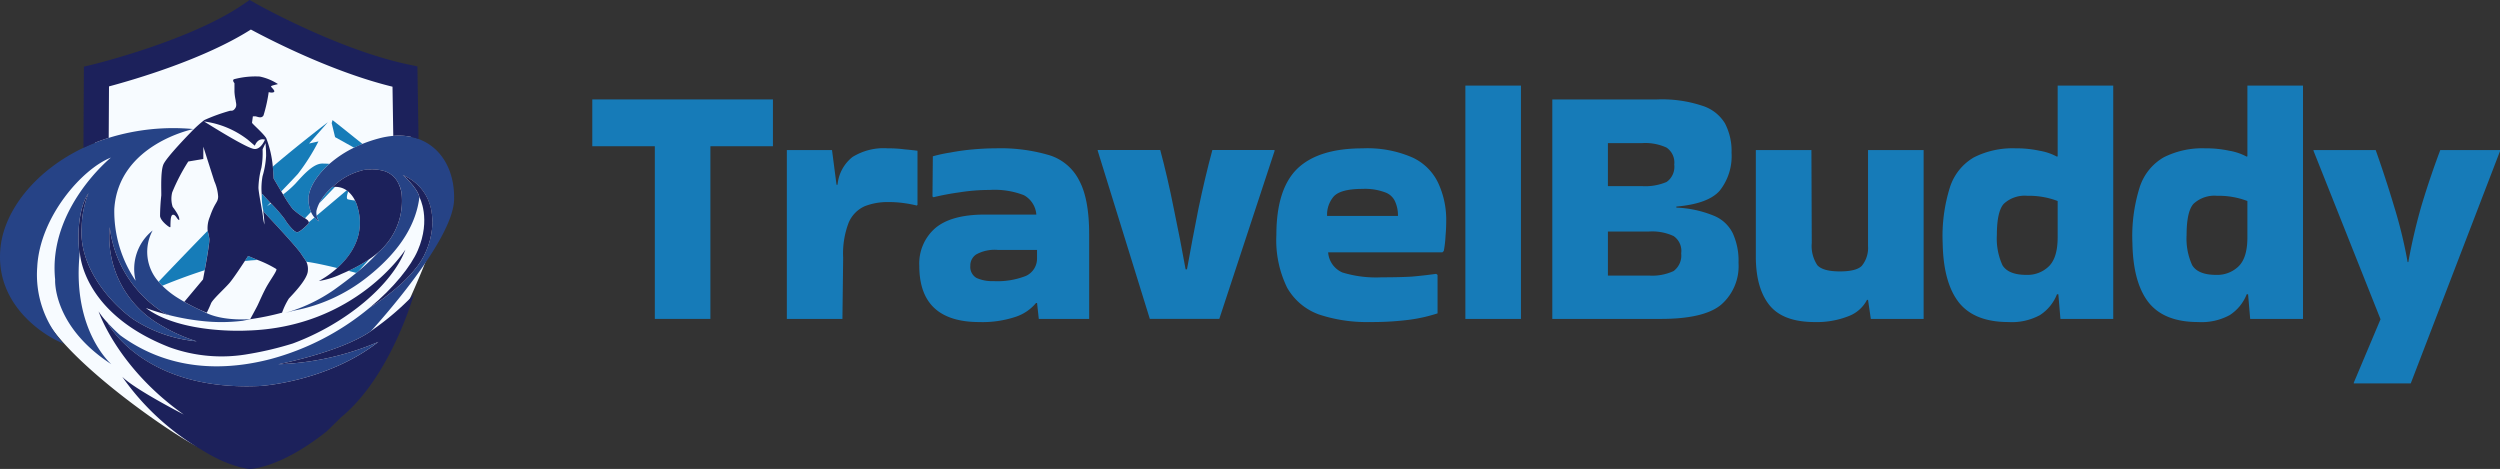
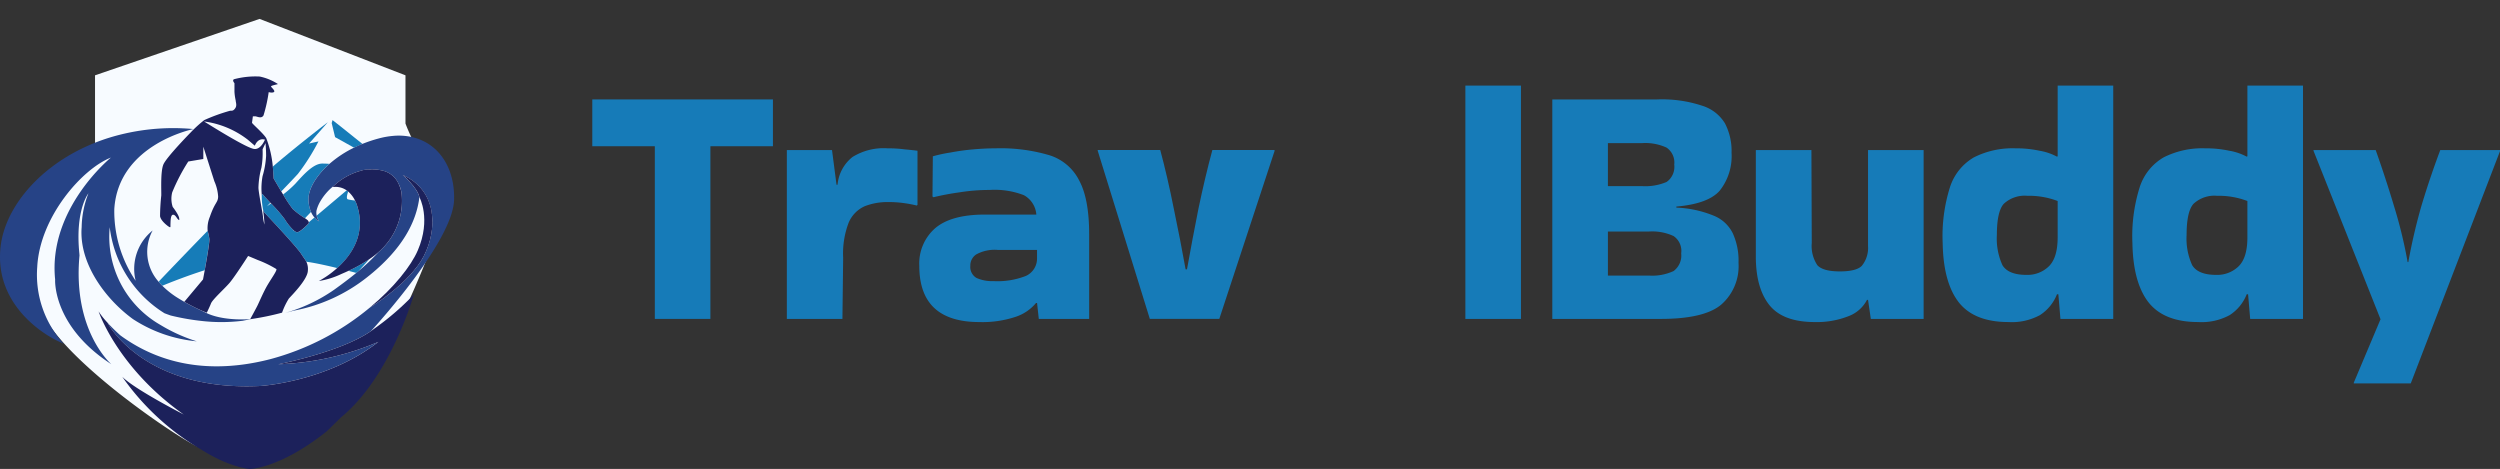
<svg xmlns="http://www.w3.org/2000/svg" width="384.419" height="72.111" viewBox="0 0 384.419 72.111">
  <rect x="0" y="0" width="384.419" height="72.111" fill="#333333" stroke="none" />
  <g id="Travelbuddy_icon_horizontal" data-name="Travelbuddy icon horizontal" transform="translate(-31.483 -26)">
    <path id="Trazado_18" data-name="Trazado 18" d="M64.844,59.755V48.706l25.3-8.674,22.437,8.674v7.414a25.913,25.913,0,0,0,3.635,6.542c1.861,2.326,1.357,8.335.872,11.049-1.89,5.153-6.532,16.4-9.983,20.159-4.313,4.7-23.94,12.794-26.266,12.018S58.7,91.981,56.224,84.034C54.247,77.676,53.849,68.672,64.844,59.755Z" transform="translate(-18.749 -11.124)" fill="#f7fbff" />
    <path id="Trazado_19" data-name="Trazado 19" d="M293.295,218.234a21.62,21.62,0,0,1-3.224,1.813c.594.155,1.028.272,1.2.319.136-.111.269-.222.4-.333Z" transform="translate(-205.004 -152.4)" fill="#167cb8" />
-     <path id="Trazado_20" data-name="Trazado 20" d="M213.14,216.73c.676-.079,1.329-.13,1.958-.163-.8-.342-1.456-.61-1.456-.61s-.2.314-.5.772Z" transform="translate(-144.014 -150.594)" fill="#167cb8" />
    <path id="Trazado_21" data-name="Trazado 21" d="M240.934,119.649l-1.441.328,2.883-3.276s-3.8,2.883-7.994,6.421c-.145.122-.3.26-.47.407.013.115.023.223.03.319.094,1.189.094,1.492.094,1.492s.545.949,1.177,2c.954-.987,1.985-2.063,2.576-2.713a32.218,32.218,0,0,0,3.145-4.98Z" transform="translate(-160.482 -71.906)" fill="#167cb8" />
    <path id="Trazado_22" data-name="Trazado 22" d="M240.362,169.656a4.966,4.966,0,0,0-.341-.85,7.536,7.536,0,0,1-1.1-.177c-.279-.08-.121-.717.045-1.2-.076-.064-.154-.125-.236-.182l-4.6,3.876a2.366,2.366,0,0,0,.376.883,2.281,2.281,0,0,1-.722-.591l-.868.731a.214.214,0,0,1-.027.2c-.076.076-1.359,1.416-1.813,1.34a1.1,1.1,0,0,1-.46-.268l-.142.071.1-.106a8.093,8.093,0,0,1-1.368-1.716,22.462,22.462,0,0,0-2.1-2.41c-.382.267-.629.431-.629.431l.527-.539c-.557-.589-1.027-1.085-1.139-1.258-.191-.294-.2.259-.182.793a12.936,12.936,0,0,0,.17,1.386.025.025,0,0,0,0,.009c.079.283.163.512.163.512s4.984,5.267,5.719,6.418c.364.57.631.881.8,1.213,1.334.178,3.187.592,4.748.973,2.121-1.909,4.445-5.144,3.083-9.529Z" transform="translate(-153.944 -111.975)" fill="#167cb8" />
    <path id="Trazado_23" data-name="Trazado 23" d="M243.454,150.453a16.034,16.034,0,0,1-1.9,1.676,20.618,20.618,0,0,0,1.486,2.247,13.184,13.184,0,0,0,1.879,1.407l.928-.972a5.042,5.042,0,0,1-.39-1.918c-.038-1.462,1.052-3.559,3.225-5.473-.3-.026-.668-.046-1.1-.046-1.376,0-2.883,1.7-4.128,3.079Z" transform="translate(-166.54 -96.223)" fill="#167cb8" />
    <path id="Trazado_24" data-name="Trazado 24" d="M149.361,205.158c.165.2.344.391.537.586,1.122-.467,3.768-1.516,6.511-2.387.291-1.608.72-4.088.72-4.738a7.875,7.875,0,0,0-.273-1.316c-3.956,4.055-7.392,7.671-7.392,7.671s-.045.075-.1.182Z" transform="translate(-93.452 -135.807)" fill="#167cb8" />
-     <path id="Trazado_25" data-name="Trazado 25" d="M270.4,163.96s.078-.084.224-.22a8.5,8.5,0,0,0-2.284,2.729l2.423-2.536c-.118,0-.238.01-.363.025Z" transform="translate(-187.773 -109.198)" fill="#167cb8" />
    <path id="Trazado_26" data-name="Trazado 26" d="M277.6,115.578l.524,2.162,2.911,1.618q.618-.3,1.288-.577c-1.8-1.476-4.592-3.662-4.592-3.662Z" transform="translate(-195.115 -70.653)" fill="#167cb8" />
    <path id="Trazado_27" data-name="Trazado 27" d="M70.147,150.457s-4.205.422-7.035-.979c-1.007-.5-2.039-.945-3.3-1.67q-.453-.262-.924-.553a13.392,13.392,0,0,1-2.448-1.917q-.289-.292-.537-.586a6.888,6.888,0,0,1-.946-7.915,7.568,7.568,0,0,0-2.614,7.739,19.043,19.043,0,0,1-3.284-11.015c.61-10,12.171-12.316,12.171-12.316A33.58,33.58,0,0,0,48.2,122.6a30.035,30.035,0,0,0-3.886,1.524c-7.343,3.494-12.063,9.493-12.731,15.135-1.1,9.247,7.193,13.905,9.111,14.727.158.068.355.161.582.273a15.728,15.728,0,0,1-4.068-11.791c.393-7.731,6.945-15.135,11.335-16.839,0,0-9.7,7.862-8.583,18.74,0,0-.458,7.142,8.649,13.039,0,0-5.99-5.1-4.9-16.739-.014-.143-.016-.221-.016-.221-.694-6.743,1.388-9.321,1.388-9.321a14.788,14.788,0,0,0-1.041,5.206c-.446,5.6,3.718,11.105,7.883,14.13a21.552,21.552,0,0,0,9.816,3.421,25.171,25.171,0,0,1-5.6-2.529,15.608,15.608,0,0,1-7.784-15.022,18.093,18.093,0,0,0,8.428,13.238c.318.12.634.234.947.344l.27.065a36.408,36.408,0,0,0,4.644.79,26.615,26.615,0,0,0,6.147-.044l1.359-.271Z" transform="translate(0 -75.4)" fill="#264386" />
    <path id="Trazado_28" data-name="Trazado 28" d="M159.068,127.17a9.118,9.118,0,0,0-3.885-.475,12.492,12.492,0,0,0-2.217.391,21.367,21.367,0,0,0-2.532.844c-.448.181-.876.374-1.288.577A17.114,17.114,0,0,0,145.37,131c-2.173,1.914-3.263,4.012-3.226,5.473a5.062,5.062,0,0,0,.391,1.918,3.423,3.423,0,0,0,.522.847,2.283,2.283,0,0,0,.722.591,2.344,2.344,0,0,1-.376-.883,2.137,2.137,0,0,1-.026-.761,5.621,5.621,0,0,1,.415-1.109,8.5,8.5,0,0,1,2.283-2.729,9.789,9.789,0,0,1,4.029-2.262c.071-.023.138-.045.2-.064a5.117,5.117,0,0,1,1.372-.17,6.924,6.924,0,0,1,1.949.206,3.583,3.583,0,0,1,2.382,2.015,4.372,4.372,0,0,1,.437,1.359,10.4,10.4,0,0,1-3.553,9.152,29.343,29.343,0,0,1-3,2.854c-.132.111-.267.222-.4.333-1.05.86-2.187,1.715-3.391,2.578a25.259,25.259,0,0,1-7.567,3.581l1.407-.37a25.807,25.807,0,0,0,11.2-5.111c5.5-4.325,7.6-8.583,8.059-12.318-.315-1.486-2.561-3.422-2.561-3.422,5.3,2.379,5.4,8.28,3.222,12.494-2.132,4.119-8.052,7.763-8.319,7.926a39.984,39.984,0,0,1-15.276,7.9c-11.925,3.079-19.395-.983-23.063-3.669,0,0-1.012-.9-1.975-1.947.063.113.1.181.1.181s5.563,10.432,23.383,9.562c0,0,10.257-.609,18.168-6.781a42.707,42.707,0,0,1-15.378,3.436s9.6-1.853,14.268-5.11c.8-.876,12.567-13.808,12.765-20.159.139-4.444-1.912-8.073-5.475-9.368Z" transform="translate(-63.228 -79.801)" fill="#264386" />
-     <path id="Trazado_29" data-name="Trazado 29" d="M140.923,39.334l.117,7.559a9.119,9.119,0,0,1,3.885.475l-.173-11.161-1.513-.32c-10.708-2.267-23.109-9.222-23.233-9.292l-1.055-.6-1,.686c-8.073,5.553-22.863,9.177-23.011,9.213l-1.474.357L93.4,48.727A30.032,30.032,0,0,1,97.284,47.2l.045-7.915c3.9-1.043,14.6-4.162,21.816-8.744,3.129,1.682,12.652,6.561,21.777,8.79Z" transform="translate(-49.085 0)" fill="#1c215b" />
    <path id="Trazado_30" data-name="Trazado 30" d="M164.028,119.955a41.709,41.709,0,0,0,4.906-1.006,10.911,10.911,0,0,1,1.04-2.165c.416-.472,2.888-2.926,2.926-4.285a2.62,2.62,0,0,0-.235-1.391c-.172-.333-.439-.644-.8-1.213-.737-1.151-5.719-6.418-5.719-6.418s-.083-.228-.163-.512a22.559,22.559,0,0,1,.248,2.437,5.546,5.546,0,0,1-.227-1.132c0-.385-.679-3.736-.7-4.507a12.71,12.71,0,0,1,.453-3.1,12.723,12.723,0,0,0,.181-2.808c0-.068.453-.974.453-.974s.09,1.019.09,1.948a13.3,13.3,0,0,1-.544,3.126,10.268,10.268,0,0,0-.136,2.718c0,.344,0,.6.012.9-.019-.534-.009-1.086.182-.793.113.173.582.669,1.139,1.258l.1.108a22.525,22.525,0,0,1,2.1,2.41,8.119,8.119,0,0,0,1.369,1.716l.041.035a1.1,1.1,0,0,0,.46.268c.453.076,1.737-1.265,1.812-1.34a.211.211,0,0,0,.027-.2.706.706,0,0,0-.141-.275,3.075,3.075,0,0,0-.443-.33,13.244,13.244,0,0,1-1.879-1.407,20.857,20.857,0,0,1-1.486-2.247c-.095-.157-.19-.314-.283-.469-.632-1.055-1.177-2-1.177-2s0-.3-.094-1.492c-.008-.1-.018-.2-.03-.319a16.035,16.035,0,0,0-1.008-4.381c-.472-.774-2.209-2.247-2.189-2.378s.132-.982.132-.982h.359c.265,0,.962.434,1.283-.151a23.541,23.541,0,0,0,.793-3.568s.566.17.811-.018-.415-.7-.453-.849.925-.3,1.057-.378a8.088,8.088,0,0,0-2.793-1.151,12.794,12.794,0,0,0-3.964.415c-.321.17.076.6.076.6v1.321a8.167,8.167,0,0,0,.189,1.34c.018.34.227.775-.076,1.208s-.49.359-.793.378a27.877,27.877,0,0,0-3.964,1.435,19.4,19.4,0,0,0-2.058,1.868s-3.775,3.851-4.229,4.964-.3,3.926-.321,4.757a31.531,31.531,0,0,0-.189,3.171c.094.737,1.208,1.567,1.434,1.68s.151-.056.17-.51.018-1.378.4-1.378.585.6.811.755.132-.143.132-.143c0-.54-1-1.813-1-1.813a3.993,3.993,0,0,1-.078-2.238,29.524,29.524,0,0,1,2.47-4.746l2.315-.386V93.428l1.7,5.325a6.765,6.765,0,0,1,.579,2.354c-.039.964-.489.811-1.275,3.1a4.519,4.519,0,0,0-.339,2.156,7.881,7.881,0,0,1,.273,1.316c0,.649-.429,3.13-.72,4.737-.149.826-.263,1.422-.263,1.422l-2.877,3.437a25.913,25.913,0,0,0,3.453,1.684c.265-.55.535-1.127.637-1.406.227-.623,2.076-2.265,2.869-3.19.545-.636,1.687-2.351,2.348-3.361.3-.459.5-.772.5-.772s.654.268,1.456.61a16.811,16.811,0,0,1,2.9,1.409c.076.265-.661,1.265-1.34,2.4s-1.34,2.763-1.642,3.341c-.411.788-1.057,1.964-1.057,1.964Zm.7-26.169c-1.133-.022-7.285-3.944-7.8-4.242a13.966,13.966,0,0,1,6.751,2.82l1.066.911s.422-1.266,1.555-.932C166.3,92.343,165.734,93.806,164.727,93.786Z" transform="translate(-94.079 -44.87)" fill="#1c215b" />
    <path id="Trazado_31" data-name="Trazado 31" d="M280.338,153.9a3.587,3.587,0,0,0-2.382-2.015,6.915,6.915,0,0,0-1.949-.206,4.386,4.386,0,0,0-1.573.234,9.8,9.8,0,0,0-4.029,2.262c-.146.137-.224.22-.224.22.125-.016.245-.022.363-.025a2.942,2.942,0,0,1,1.794.53c.082.058.161.119.237.182a4.421,4.421,0,0,1,1.059,1.382,4.874,4.874,0,0,1,.341.85c1.361,4.386-.962,7.62-3.083,9.529a14.4,14.4,0,0,1-2.827,2,12.605,12.605,0,0,0,3.5-1.094c.384-.163.735-.319,1.058-.469a21.794,21.794,0,0,0,3.224-1.812l.134-.09a11.35,11.35,0,0,0,1.24-.965,10.4,10.4,0,0,0,3.553-9.152,5.456,5.456,0,0,0-.437-1.359Z" transform="translate(-187.558 -99.632)" fill="#1c215b" />
    <path id="Trazado_32" data-name="Trazado 32" d="M147.655,251.465c-7.911,6.172-18.168,6.781-18.168,6.781-17.82.869-23.383-9.562-23.383-9.562s-.037-.069-.1-.181a11.911,11.911,0,0,1-1.367-1.722s2.883,8.649,13.1,15.856c0,0-7.545-3.869-9.464-5.81a38.724,38.724,0,0,0,12.237,11.252c4.34,2.731,7.353,2.927,7.353,2.927s4.539.007,11.767-5.72c.323-.256,2.058-2.024,2.385-2.3,7.66-6.383,11.125-18.9,11.125-18.9-.072.1-.155.214-.246.328a41.2,41.2,0,0,1-5.883,5.032c-.15.117-.308.231-.471.346-4.673,3.257-14.268,5.11-14.268,5.11a42.706,42.706,0,0,0,15.377-3.436Z" transform="translate(-57.995 -172.894)" fill="#1c215b" />
    <path id="Trazado_33" data-name="Trazado 33" d="M314.109,168.325c2.182-4.214,2.082-10.114-3.223-12.494,0,0,2.246,1.936,2.561,3.422,0,0,1.835,3.342-.262,8.19-1.026,2.371-3.618,5.682-7.394,8.807.266-.163,6.186-3.807,8.319-7.926Z" transform="translate(-217.466 -102.928)" fill="#1c215b" />
-     <path id="Trazado_34" data-name="Trazado 34" d="M94.527,174.676a15.608,15.608,0,0,0,7.784,15.022,25.161,25.161,0,0,0,5.6,2.529A21.537,21.537,0,0,1,98.1,188.8c-4.165-3.024-8.329-8.527-7.883-14.13a14.79,14.79,0,0,1,1.041-5.206s-2.082,2.578-1.388,9.321c0,0,0,.078.016.221.015-.163.031-.327.049-.492,0,0,.2,9.3,13.76,14.612a23.486,23.486,0,0,0,12.164,1.052,50.841,50.841,0,0,0,6.82-1.621c8.234-3.054,15.3-9.064,17.316-14.435,0,0-7.6,11.99-24.374,12.449,0,0-10.091.589-15.529-3.473a32.3,32.3,0,0,0,3.813,1.155q-.469-.164-.947-.344a18.094,18.094,0,0,1-8.428-13.238Z" transform="translate(-46.174 -113.74)" fill="#1c215b" />
    <path id="Trazado_35" data-name="Trazado 35" d="M480.615,133.537v-26.55H471v-7.2h27.776v7.2h-9.615v26.55Z" transform="translate(-348.441 -58.499)" fill="#167bb8" />
    <path id="Trazado_36" data-name="Trazado 36" d="M623.912,162.3h-8.547V136.332h6.944l.694,5.331h.16a6.115,6.115,0,0,1,2.3-4.265,9.075,9.075,0,0,1,5.4-1.333,19.5,19.5,0,0,1,2.617.16q1.175.107,1.976.213v8.317l-.107.107a19.807,19.807,0,0,0-1.976-.373,16.775,16.775,0,0,0-2.457-.16,9.578,9.578,0,0,0-3.579.64,4.827,4.827,0,0,0-2.457,2.506,13.3,13.3,0,0,0-.855,5.438Z" transform="translate(-462.891 -87.258)" fill="#167bb8" />
    <path id="Trazado_37" data-name="Trazado 37" d="M725.4,136.066a26.451,26.451,0,0,1,8.279,1.066,7.677,7.677,0,0,1,4.594,3.945q1.5,2.826,1.5,8.21V162.3h-7.745l-.267-2.452h-.16a6.853,6.853,0,0,1-3.152,2.132,16.119,16.119,0,0,1-5.555.8q-9.241,0-9.241-8.637a7.21,7.21,0,0,1,2.4-5.758q2.457-2.133,7.692-2.132h7.906a3.711,3.711,0,0,0-1.923-2.986,12.473,12.473,0,0,0-5.288-.8,28.923,28.923,0,0,0-4.647.373,39.563,39.563,0,0,0-3.953.746l-.16-.107.054-6.184a21.89,21.89,0,0,1,2.724-.586,34.034,34.034,0,0,1,3.472-.48Q723.8,136.066,725.4,136.066Zm-.321,20.419a11.893,11.893,0,0,0,4.968-.8,2.918,2.918,0,0,0,1.709-2.666v-1.333h-6.036a5.881,5.881,0,0,0-3.312.693,2.037,2.037,0,0,0-.908,1.759,1.951,1.951,0,0,0,.961,1.866A5.93,5.93,0,0,0,725.084,156.485Z" transform="translate(-540.812 -87.258)" fill="#167bb8" />
    <path id="Trazado_38" data-name="Trazado 38" d="M873.235,137.512l-8.493,25.8H854.058l-8.012-25.857v-.107h9.615q1.121,4.159,2.083,9.01,1.015,4.851,1.816,9.33h.214q.8-4.478,1.763-9.33,1.015-4.852,2.137-9.01h9.562Z" transform="translate(-645.77 -88.278)" fill="#167bb8" />
-     <path id="Trazado_39" data-name="Trazado 39" d="M1003.405,161.443a24.511,24.511,0,0,1-4.167.96,45.043,45.043,0,0,1-6.25.373,23.259,23.259,0,0,1-7.851-1.173,9.228,9.228,0,0,1-4.861-4.105,16.574,16.574,0,0,1-1.656-8.1q0-7.037,3.2-10.183,3.259-3.145,10.043-3.145a17.35,17.35,0,0,1,7.638,1.386,8.152,8.152,0,0,1,4.005,3.945,13.415,13.415,0,0,1,1.229,5.971q0,1.013-.106,2.186a16.01,16.01,0,0,1-.267,2.292l-.213.213H986.579a3.664,3.664,0,0,0,2.19,3.092,17.627,17.627,0,0,0,6.036.746q2.776,0,4.594-.107,1.868-.16,3.792-.426l.213.16Zm-6.09-14.981a5.107,5.107,0,0,0-.427-2.186,2.6,2.6,0,0,0-1.55-1.439,8.741,8.741,0,0,0-3.471-.533q-3.366,0-4.434,1.173a4.28,4.28,0,0,0-1.013,2.986Z" transform="translate(-750.872 -87.258)" fill="#167bb8" />
    <path id="Trazado_40" data-name="Trazado 40" d="M1127.416,125.378h-8.546V89.5h8.546Z" transform="translate(-862.06 -50.34)" fill="#167bb8" />
    <path id="Trazado_41" data-name="Trazado 41" d="M1212.011,124.9a7.852,7.852,0,0,1-2.671,6.451q-2.617,2.186-9.294,2.186H1183.38V99.789h16.132a19.6,19.6,0,0,1,6.89.96,6.257,6.257,0,0,1,3.527,2.719,9.188,9.188,0,0,1,1.013,4.532,8.549,8.549,0,0,1-1.815,5.811q-1.762,2.026-6.677,2.452v.16a16.936,16.936,0,0,1,5.715,1.226,5.576,5.576,0,0,1,2.938,2.666A10.007,10.007,0,0,1,1212.011,124.9Zm-14.849-18.393h-5.234v6.611h5.234a8.359,8.359,0,0,0,3.792-.64,2.833,2.833,0,0,0,1.175-2.666,2.775,2.775,0,0,0-1.175-2.612A7.8,7.8,0,0,0,1197.162,106.507Zm1.067,13.595h-6.3v6.771h6.3a7.811,7.811,0,0,0,3.794-.693,2.968,2.968,0,0,0,1.175-2.719,2.759,2.759,0,0,0-1.175-2.666A7.812,7.812,0,0,0,1198.229,120.1Z" transform="translate(-913.202 -58.499)" fill="#167bb8" />
    <path id="Trazado_42" data-name="Trazado 42" d="M1343.51,163.8q-4.914,0-7-2.612t-2.085-7.464V137.352h8.548l.052,14.288a5.319,5.319,0,0,0,.856,3.412q.855.96,3.471.96,2.511,0,3.365-.853a4.344,4.344,0,0,0,.961-3.039V137.352h8.548v25.964h-8.119l-.429-2.932h-.159a5.258,5.258,0,0,1-2.831,2.506A13.251,13.251,0,0,1,1343.51,163.8Z" transform="translate(-1032.952 -88.278)" fill="#167bb8" />
    <path id="Trazado_43" data-name="Trazado 43" d="M1491.158,125.378l-.319-3.785h-.213a6.744,6.744,0,0,1-2.617,3.2,9.048,9.048,0,0,1-4.861,1.066q-5.182,0-7.586-2.986-2.4-3.039-2.51-9.117a25.029,25.029,0,0,1,1.121-8.637,8.2,8.2,0,0,1,3.687-4.585,13.171,13.171,0,0,1,6.409-1.386,16.8,16.8,0,0,1,3.686.373,8.666,8.666,0,0,1,2.671.906l.105-.053V89.5h8.548v35.88Zm-5.234-6.771a4.7,4.7,0,0,0,3.473-1.333q1.333-1.333,1.334-4.425v-5.6a12.339,12.339,0,0,0-4.646-.8,4.716,4.716,0,0,0-3.633,1.226q-1.069,1.173-1.069,4.8a9.861,9.861,0,0,0,.856,4.638Q1483.147,118.607,1485.924,118.607Z" transform="translate(-1142.847 -50.34)" fill="#167bb8" />
    <path id="Trazado_44" data-name="Trazado 44" d="M1631.95,125.378l-.321-3.785h-.213a6.743,6.743,0,0,1-2.617,3.2,9.047,9.047,0,0,1-4.861,1.066q-5.182,0-7.586-2.986-2.4-3.039-2.509-9.117a25.032,25.032,0,0,1,1.121-8.637,8.2,8.2,0,0,1,3.686-4.585,13.172,13.172,0,0,1,6.409-1.386,16.8,16.8,0,0,1,3.686.373,8.665,8.665,0,0,1,2.671.906l.106-.053V89.5h8.548v35.88Zm-5.236-6.771a4.7,4.7,0,0,0,3.473-1.333q1.336-1.333,1.334-4.425v-5.6a12.34,12.34,0,0,0-4.646-.8,4.716,4.716,0,0,0-3.633,1.226q-1.069,1.173-1.069,4.8a9.859,9.859,0,0,0,.856,4.638Q1623.937,118.607,1626.714,118.607Z" transform="translate(-1254.462 -50.34)" fill="#167bb8" />
    <path id="Trazado_45" data-name="Trazado 45" d="M1754.4,173.125l4.113-9.757-10.309-25.91v-.107h9.561q1.5,4.212,2.777,8.477a70.78,70.78,0,0,1,2.136,8.743h.108a88.292,88.292,0,0,1,2.029-8.69q1.284-4.265,2.885-8.53h9.188v.16l-13.728,35.72H1754.4Z" transform="translate(-1360.981 -88.278)" fill="#167bb8" />
  </g>
</svg>